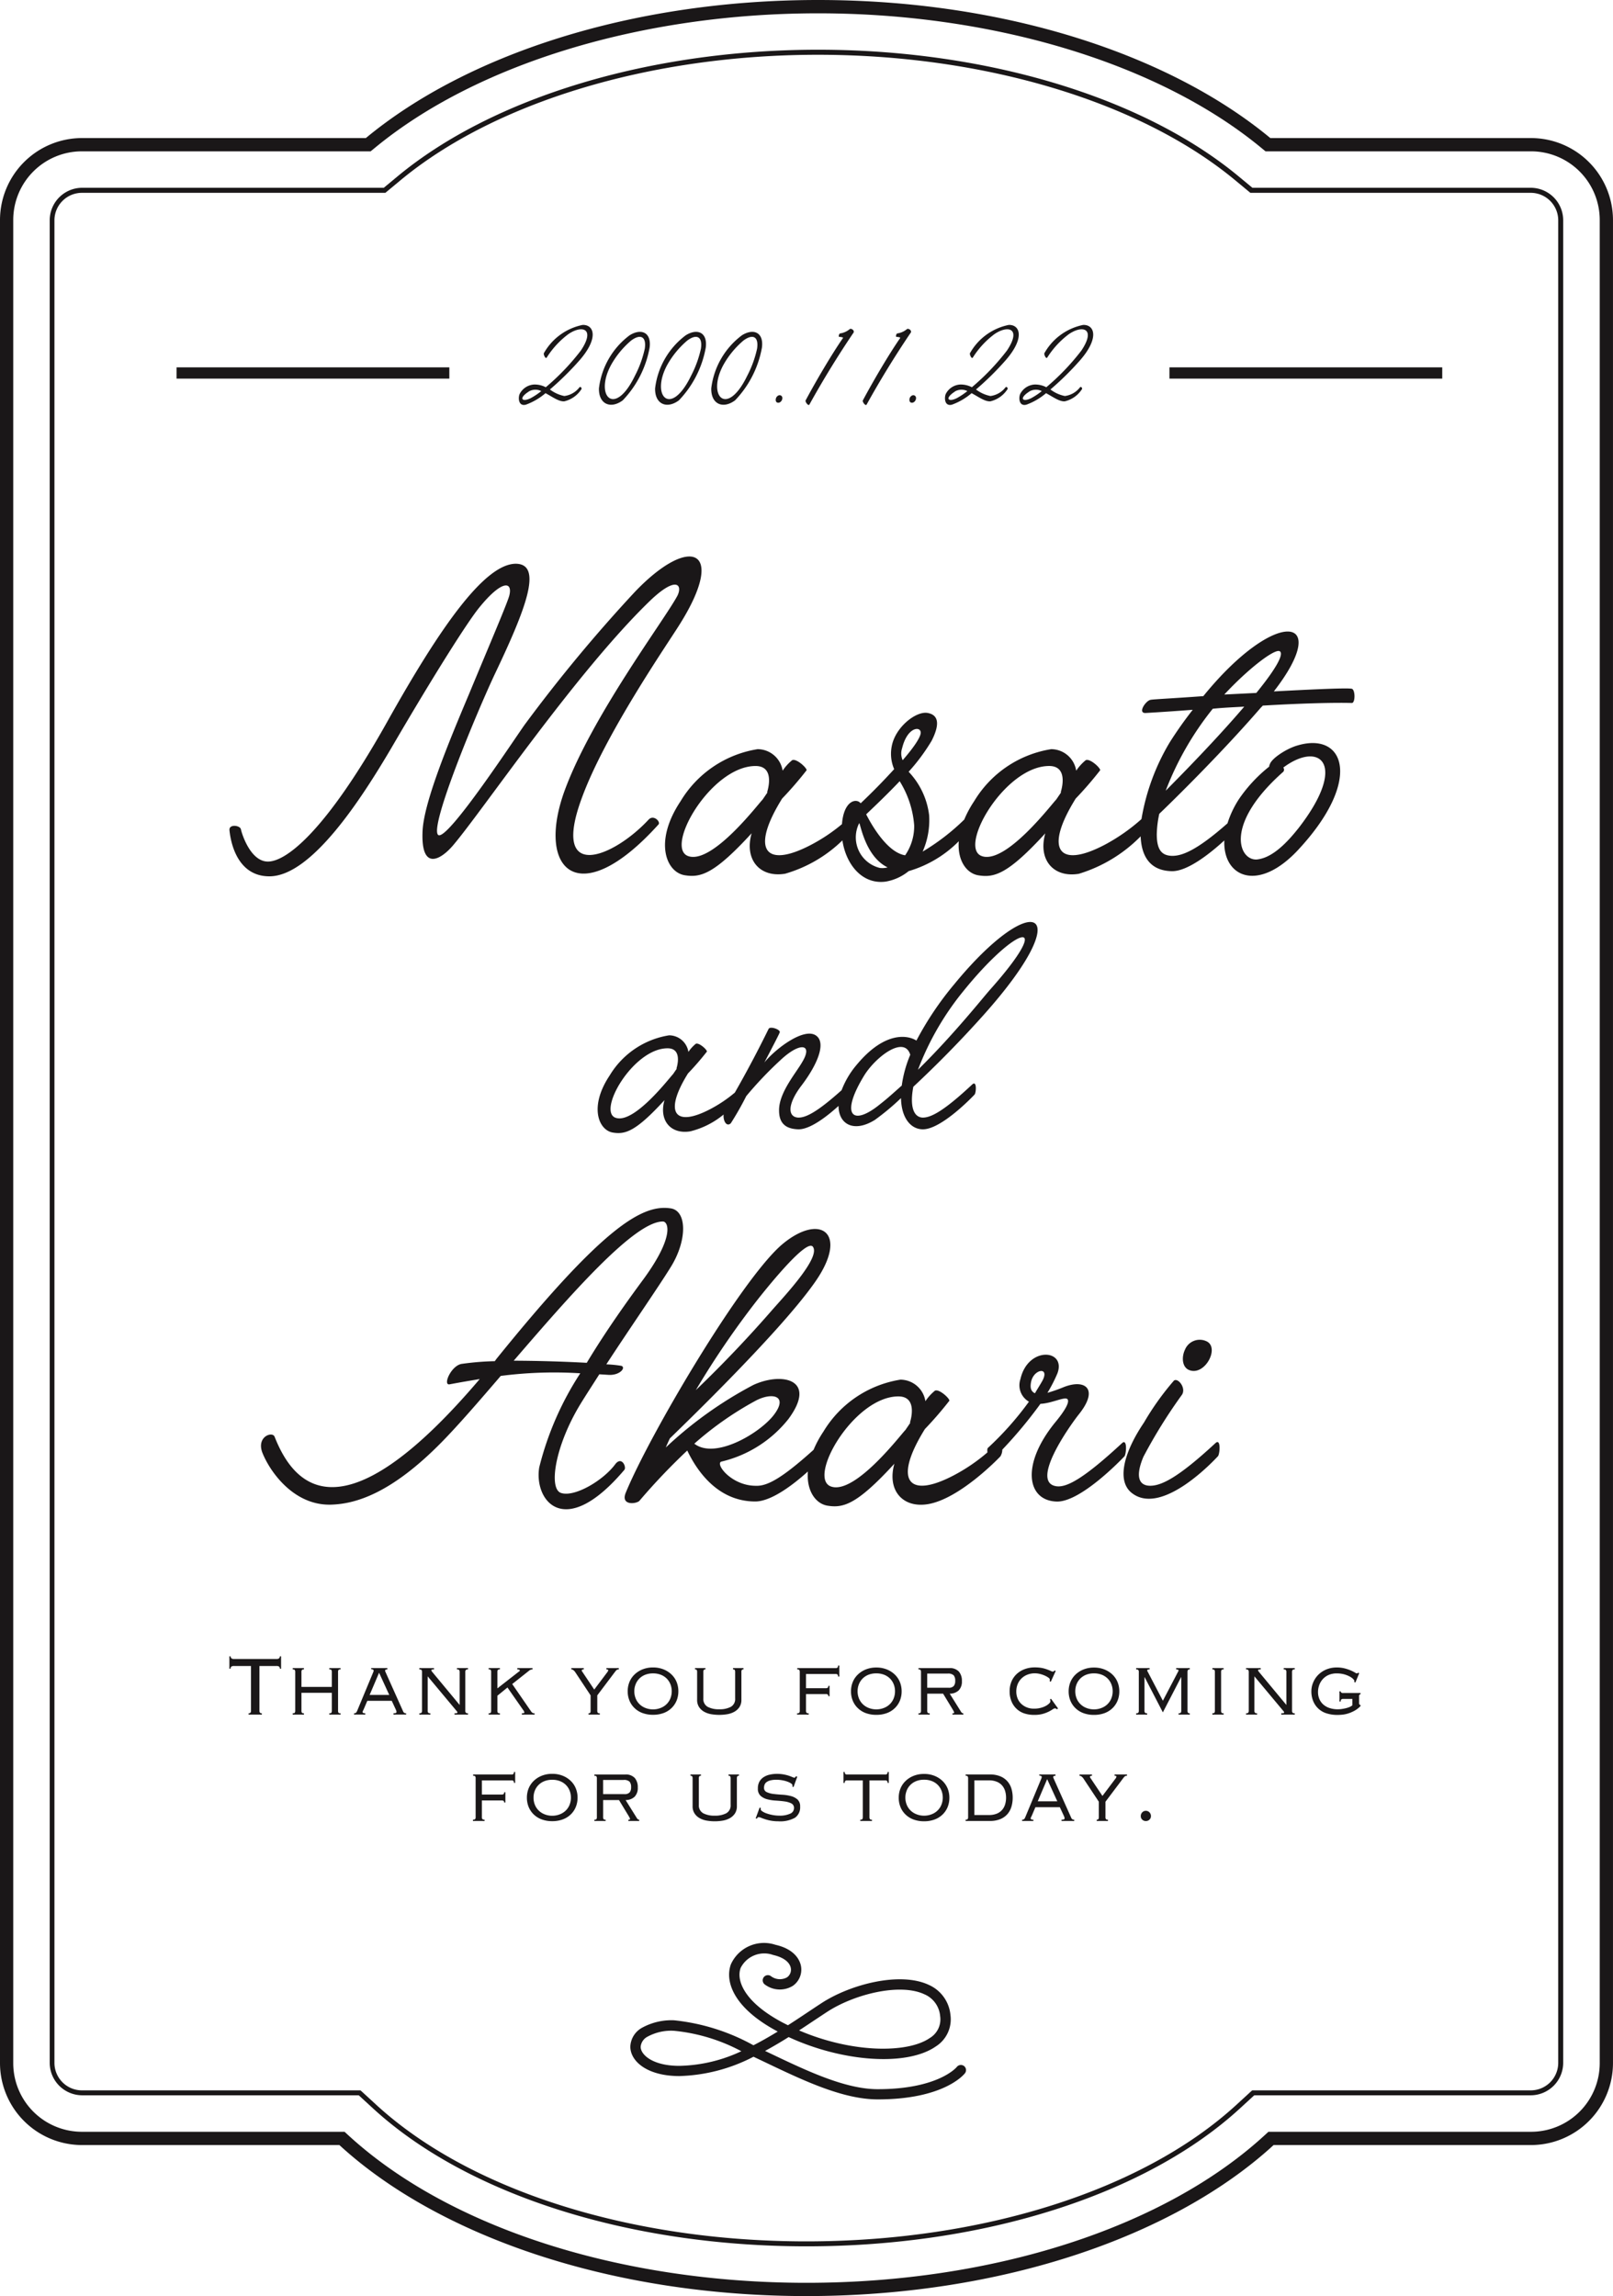
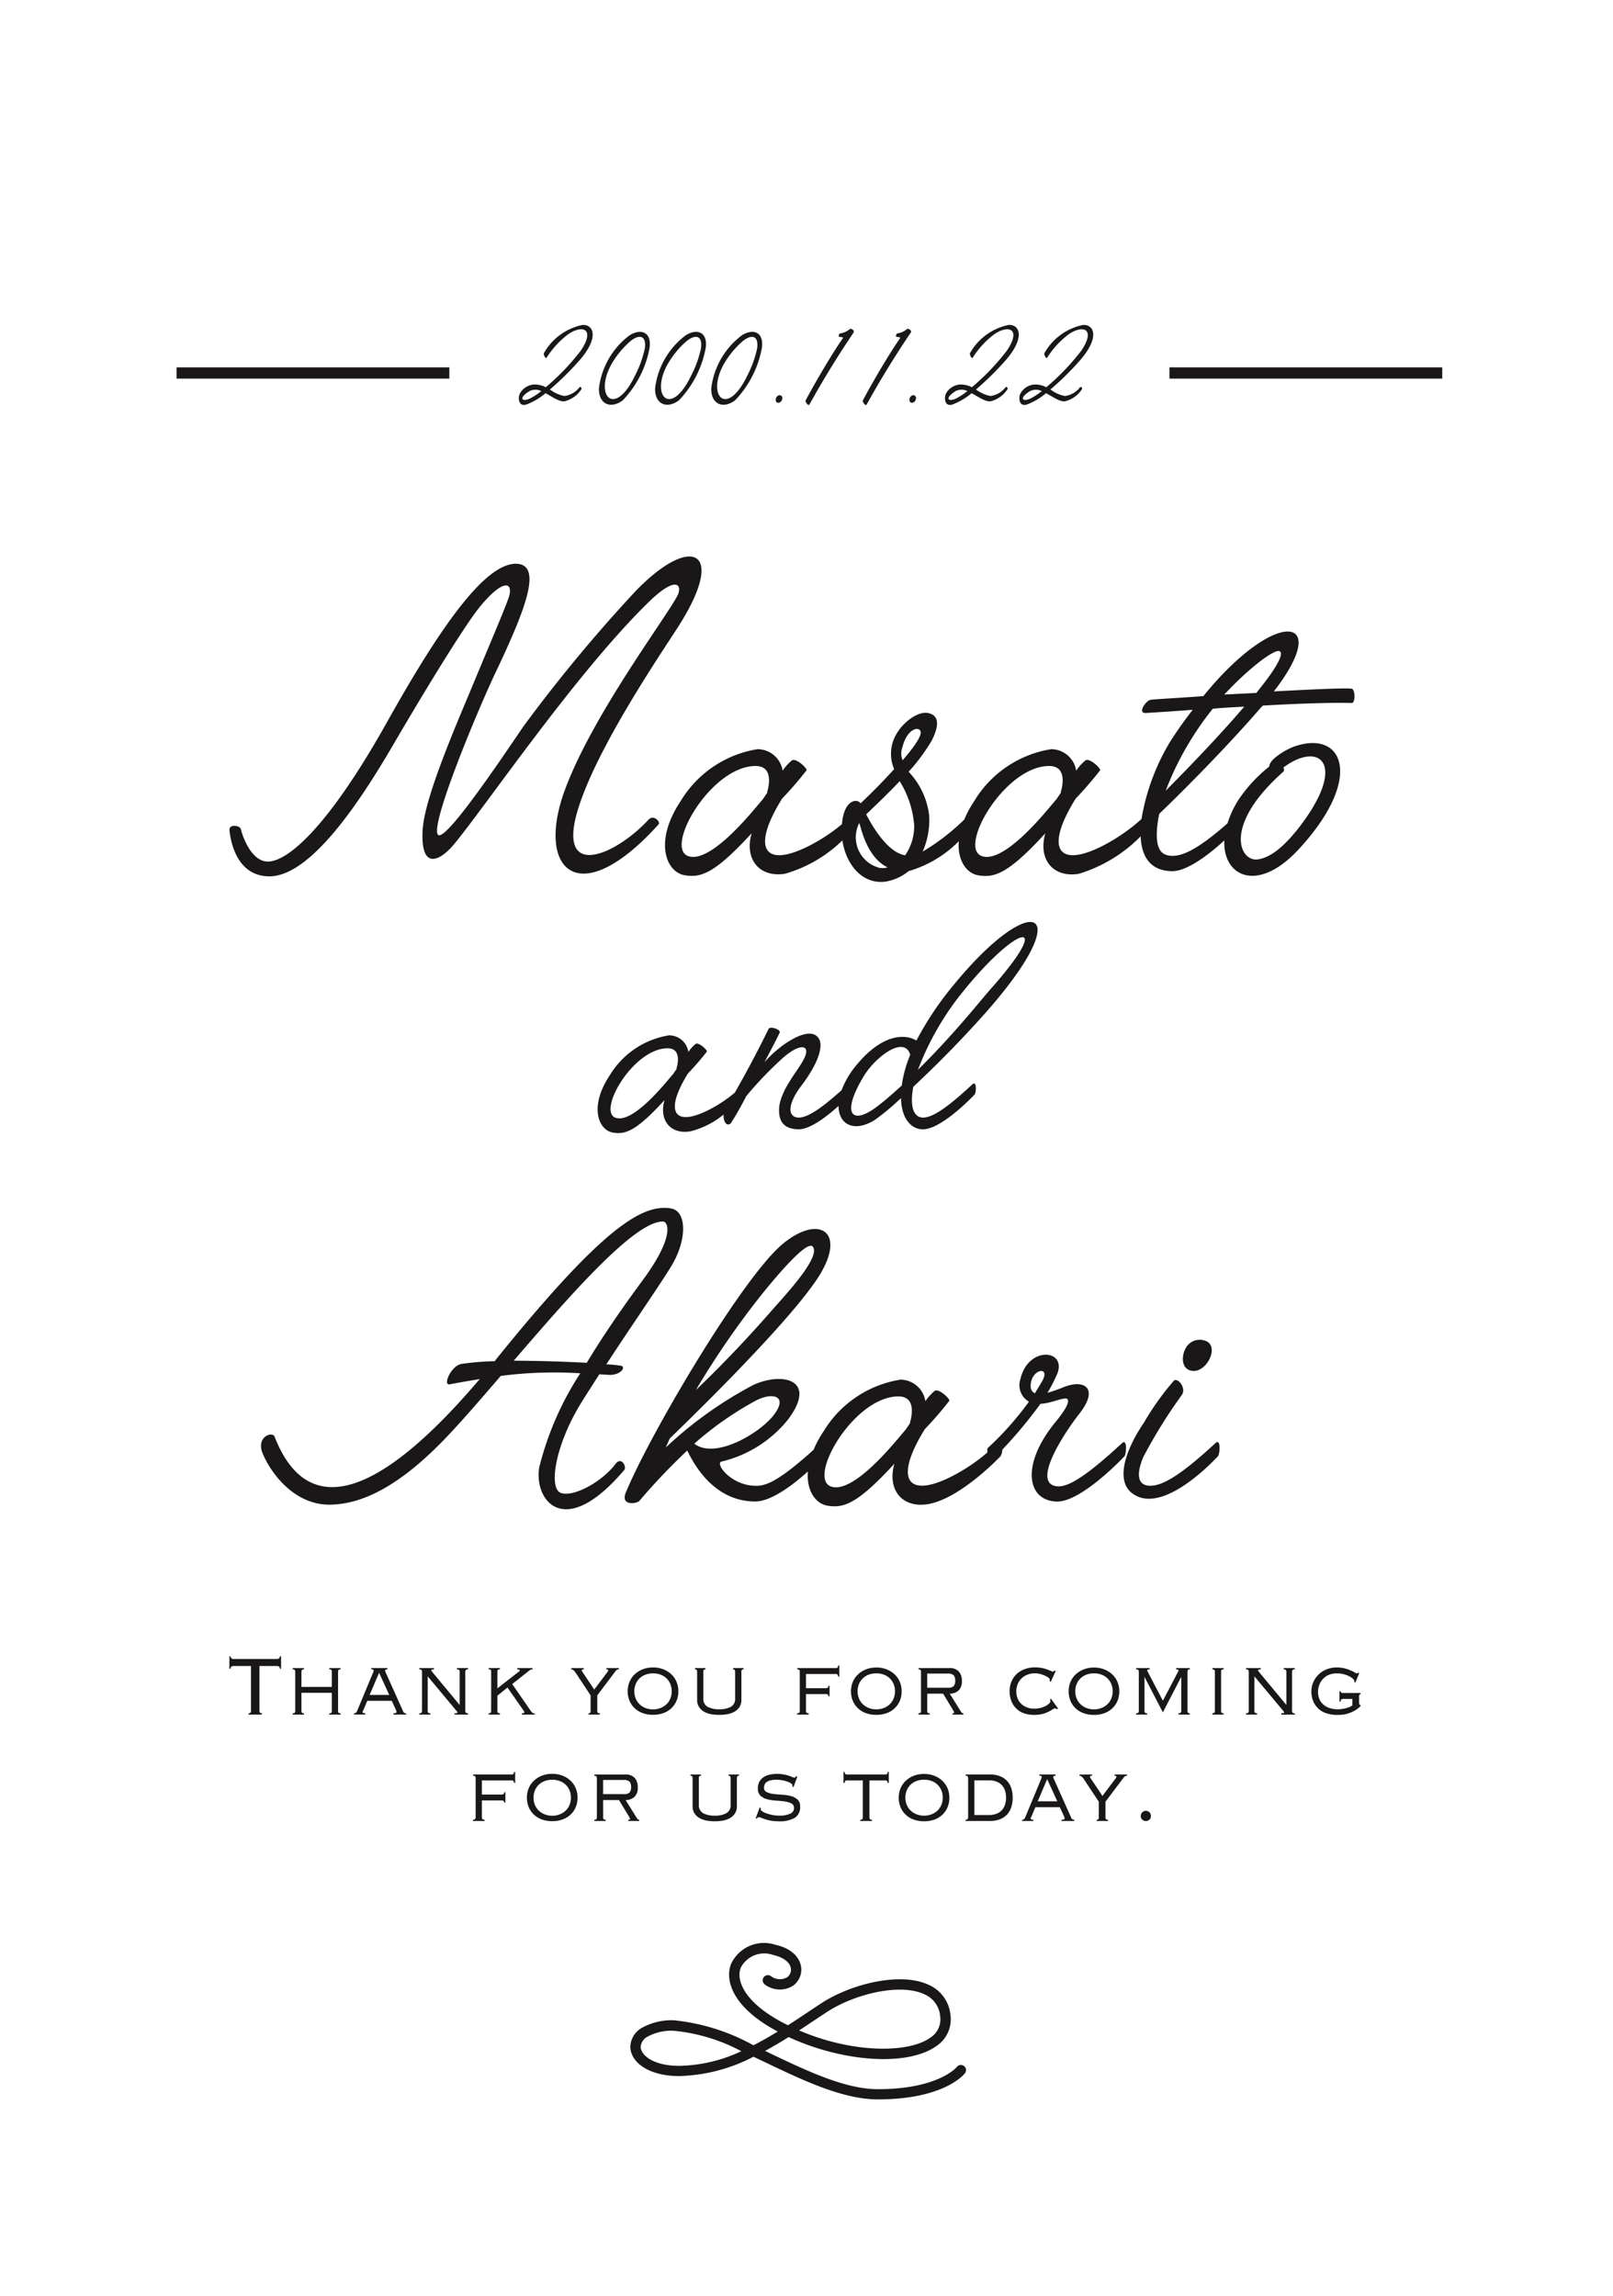
<svg xmlns="http://www.w3.org/2000/svg" height="153.224" width="107.658">
  <g fill="#1a1718">
-     <path d="M102.19 12.531h-18.6l-.922-.764c-6.382-5.291-16.875-8.449-28.066-8.449s-21.683 3.159-28.066 8.449l-.921.764H5.462a2.173 2.173 0 00-2.144 2.145v123.005a2.173 2.173 0 002.144 2.144h18.482l.952.874c6.278 5.764 17.095 9.205 28.933 9.205s22.654-3.441 28.932-9.205l.953-.874h18.476a2.173 2.173 0 002.144-2.144v-123a2.173 2.173 0 00-2.144-2.15zm1.812 125.152a1.836 1.836 0 01-1.812 1.813H83.579l-.1.087-.953.874c-6.218 5.709-16.951 9.117-28.708 9.117s-22.489-3.408-28.708-9.117l-.952-.874-.1-.087H5.447a1.837 1.837 0 01-1.813-1.813V14.681a1.837 1.837 0 011.813-1.813H25.72l.092-.076.921-.764c6.325-5.242 16.738-8.373 27.854-8.373s21.529 3.13 27.854 8.373l.922.764.092.076h18.735a1.836 1.836 0 011.812 1.813z" />
-     <path d="M102.195 9.213H84.786C78.059 3.638 67.051 0 54.602 0S31.145 3.638 24.418 9.213H5.462A5.478 5.478 0 000 14.675v123.009a5.478 5.478 0 005.462 5.462h17.19c6.6 6.062 18.094 10.078 31.176 10.078s24.573-4.016 31.177-10.078h17.19a5.479 5.479 0 005.462-5.462V14.676a5.479 5.479 0 00-5.462-5.463zm4.577 128.47a4.583 4.583 0 01-4.577 4.577H84.66l-.254.233c-6.715 6.165-18.146 9.846-30.578 9.846s-23.864-3.681-30.578-9.846l-.253-.233H5.462a4.583 4.583 0 01-4.578-4.577V14.676a4.583 4.583 0 014.578-4.577h19.275l.246-.2C31.79 4.258 42.862.889 54.602.889s22.813 3.368 29.62 9.01l.245.2h17.728a4.583 4.583 0 014.577 4.577z" />
    <path d="M17.98 58.48c2.838 0 6.209-5.293 8.113-8.518 2.9-4.977 5.108-8.448 5.876-9.395 1.5-1.857 2.237-1.787 2.036-.876-.066.385-1.335 3.33-2.7 6.625-1.436 3.4-3 7.221-3.1 9.114-.134 2.769 1.235 1.927 2.036.981 1.97-2.313 8.146-11.462 13.087-16.264 1.769-1.718 2.236-1.157 1.9-.421-.8 1.542-5.709 8.026-7.545 13.04-1.937 5.327.968 8.131 6.276 2.243.134-.175-.334-.666-.667-.316-2.337 2.524-6.544 4.241-4.474-1.4 1.536-4.241 5.676-10.236 6.51-11.568 3.238-5.118.734-6.1-2.971-2.209a101.949 101.949 0 00-7.278 8.764c-.434.56-5.275 7.992-5.842 7.431-.568-.6 2.571-8.132 3.772-10.691 2.07-4.347 3.271-7.4 1.4-7.4-2.1.035-5.074 4.311-8.547 10.515-4.14 7.4-6.777 9.36-7.979 9.36s-1.77-1.964-1.8-2.138c-.033-.281-.8-.386-.768.035.032.319.294 3.088 2.665 3.088zm68.606-8.729c-.734.21-1.736.876-1.836 1.262a.219.219 0 00-.034.141 9.889 9.889 0 00-2 2.138 6.538 6.538 0 00-.788 1.651c-2.092 1.845-3.078 2.2-3.752 2.169-.6-.035-.968-.35-.968-1.437a6.935 6.935 0 01.167-1.367c1.5-1.438 4.44-4.382 6.744-7.046l.167-.175c2.37-.141 4.674-.21 5.943-.175.233 0 .233-.876 0-.947-.268-.071-2.571.035-5.208.175 3.973-5.118.134-5.643-4.707.315-1.9.14-3.372.211-3.506.245-.334.036-.935.947-.3.877 0 0 1.269-.071 3.1-.21a26.13 26.13 0 00-1.536 2.173 14.685 14.685 0 00-1.886 5.12 12.467 12.467 0 01-2.454 1.715c-3.071 1.613-4.073.351-1.936-3.084a24.384 24.384 0 001.636-1.893c0-.175-.7-.806-.968-.667a3.156 3.156 0 00-.634.7 1.7 1.7 0 00-1.669-1.437 7.344 7.344 0 00-5.141 3.471 7.084 7.084 0 00-.661 1.226 14.71 14.71 0 01-2.778 2.139 5.2 5.2 0 00.434-2.418 5.085 5.085 0 00-1.369-2.91 12.928 12.928 0 001.535-2.068c.534-1.052.5-1.717-.267-1.857s-2.17.947-2.4 2.244a2.591 2.591 0 00.166 1.506 43.37 43.37 0 01-2.236 2.279c-.285-.366-1.13-.178-1.247 1.39a11.62 11.62 0 01-2.059 1.379c-3.072 1.613-4.073.351-1.936-3.084a24.384 24.384 0 001.636-1.893c0-.175-.7-.806-.968-.667a3.135 3.135 0 00-.634.7 1.7 1.7 0 00-1.669-1.437 7.343 7.343 0 00-5.141 3.471c-1.8 2.7-.968 4.732.267 4.941 1.069.176 1.969-.069 4.474-2.8-.5 1.752.534 2.979 2.236 2.7a9.1 9.1 0 003.822-2.224c.238 1.6 1.318 2.959 2.889 2.75a3.3 3.3 0 001.535-.7 7.766 7.766 0 003.344-1.993c-.1 1.287.52 2.142 1.3 2.273 1.069.176 1.97-.069 4.474-2.8-.5 1.752.534 2.979 2.236 2.7a9.769 9.769 0 004.128-2.5c.054 1.314.612 2.281 2.048 2.323 1.035.046 2.552-1.148 3.537-2.05-.1 2.429 2.242 3.527 4.943.613 4.334-4.669 3.066-7.893-.073-6.947zm-1.235-6.309c.3.035.268.63-1.5 2.8l-2.137.106c1.567-1.684 3.203-2.941 3.637-2.905zm-4.406 3.855c.667-.07 1.368-.1 2.1-.14-1.169 1.367-2.838 3.19-5.242 5.609a20.3 20.3 0 013.142-5.469zm-34.955 9.85c-1.736-.455 1.436-6.029 4.44-6.029 1.369 0 .768 1.752.768 1.752h.033l-.334.491c-.233.211-3.271 4.242-4.907 3.787zm14.222-7.221c.334-1.367 1.168-1.472 1.235-1.087.067.281-.467 1.052-1.2 1.893a1.11 1.11 0 01-.035-.805zm-1.5 7.991a2.1 2.1 0 01-1.369-2.979c.067-.1.367 2.209 1.9 2.945a1.323 1.323 0 01-.533.035zm1.7-.841c-1.1-.175-2.1-1.753-2.6-2.734.634-.6 1.468-1.4 2.236-2.209a6.494 6.494 0 01.968 2.944 3.424 3.424 0 01-.603 2zm5.174.07c-1.735-.455 1.436-6.029 4.441-6.029 1.369 0 .768 1.752.768 1.752h.033l-.334.491c-.232.212-3.271 4.243-4.907 3.788zm21.033-1.823c-1.168 1.472-2.036 1.964-2.737 2.033-1.2.071-2.2-2.348 1.769-5.853a.219.219 0 000-.28c2.438-1.822 4.374-.245.969 4.102zM47.184 70.172c0-.135-.542-.621-.747-.514a2.41 2.41 0 00-.49.541 1.312 1.312 0 00-1.288-1.109 5.668 5.668 0 00-3.966 2.677c-1.391 2.082-.747 3.649.207 3.812.824.135 1.52-.053 3.451-2.163-.386 1.351.412 2.3 1.726 2.081a5.586 5.586 0 002.218-1.121c-.037.447.213.843.484.58a20.334 20.334 0 001.03-1.811 25.192 25.192 0 012.318-2.433c1.314-1.217 2.137-1.027 1.416.162-.412.73-1.571 2.055-1.545 3.244 0 1.028.67 1.217 1.262 1.244.79.034 1.946-.869 2.707-1.561.005 1.233 1.029 1.8 2.418.939a16.285 16.285 0 001.751-1.46c.026 1.324.644 2.055 1.417 2.082 1.236.054 3.374-2.189 3.5-2.325.1-.135.155-.946-.155-.675-1.906 1.784-2.782 2.244-3.348 2.217-.618-.054-.824-.838-.592-2.055a74.69 74.69 0 004.661-4.758c6.464-7.219 3.348-8.516-1.931-2.082a21.258 21.258 0 00-2.524 3.758c-.54-.352-2.085-.676-3.992 1.622a5.794 5.794 0 00-1 1.688c-1.622 1.451-2.394 1.851-2.915 1.827-.7-.054-.7-.919.257-2.163 1.082-1.433 1.648-2.866.928-3.326-.8-.514-2.652.865-3.425 1.812.567-1.081 1.031-1.974 1.031-2.028 0-.19-.644-.406-.747-.216a75.785 75.785 0 01-2.254 4.253 9.044 9.044 0 01-1.634 1.1c-2.369 1.243-3.141.271-1.493-2.379a18.9 18.9 0 001.264-1.46zm17.046-3.946c3.735-4.651 6.207-5.083 1.881-.216-.464.513-2.4 2.973-4.842 5.379a18.821 18.821 0 012.961-5.164zm-6.515 5.488c.8-1.243 2.653-2.623 3.039-1.325a8.083 8.083 0 00-.567 2.055c-.463.406-.927.838-1.416 1.217-1.906 1.567-2.73.755-1.056-1.948zm-12.54-.406l-.258.379c-.18.162-2.525 3.271-3.786 2.919-1.339-.351 1.107-4.65 3.425-4.65 1.055 0 .591 1.352.591 1.352zM29.481 96.236c1.069-1.087 2.438-2.664 3.94-4.417a27.764 27.764 0 015.309-.175 20.542 20.542 0 00-2.738 6.274c-.367 2.173 1.636 4.943 5.676.175.167-.175-.167-.947-.6-.386-.8 1.087-2.7 2.209-3.605 1.928-.868-.245-.434-3.119 1.269-5.924.367-.6.8-1.262 1.269-2l.568.035c.8.07 1.235-.491.9-.6a8.184 8.184 0 00-1-.1c1.6-2.453 3.472-5.152 4.273-6.449 1.135-1.788 1.135-3.821 0-3.962-1.9-.279-4.541 1.3-11.618 10.061l-.1.14a18.389 18.389 0 00-2.17.175c-.734.071-1.335 1.473-.835 1.368.734-.14 1.369-.245 2-.35-9.382 11.041-12.486 6.9-13.688 3.855-.134-.385-1.2-.035-.835 1.017.467 1.227 2.1 3.646 4.707 3.505 1.503-.069 3.873-.699 7.278-4.17zm14.757-14.722c.367 0 .8.981-1.269 3.821-1.035 1.4-2.5 3.435-3.806 5.609a99.244 99.244 0 00-4.875-.141c3.773-4.381 8.046-9.288 9.95-9.288zm23.87 10.517a1.261 1.261 0 00.568 1.507 20.813 20.813 0 01-2.738 3.084c-.043.034-.049.157-.032.3a11.98 11.98 0 01-2.239 1.527c-3.071 1.613-4.073.351-1.936-3.084a24.281 24.281 0 001.636-1.893c0-.175-.7-.806-.968-.666a3.14 3.14 0 00-.634.7 1.7 1.7 0 00-1.669-1.437 7.344 7.344 0 00-5.141 3.471 7.126 7.126 0 00-.655 1.211c-2.143 1.929-3.107 2.431-3.853 2.4-1.636 0-2.737-1.472-2.3-1.613a8.084 8.084 0 004.473-2.839c1.97-2.664-.434-3.155-2.336-2.278a26.515 26.515 0 00-5.843 4.171c.067-.175.167-.385.267-.6.2-.21 7.178-6.87 9.648-10.376 2.371-3.33.4-4.732-2.17-2.559-2.737 2.349-8.847 12.724-10.416 16.545-.367.876.667.771.9.561a42.124 42.124 0 013.2-3.365c.568 1.191 1.937 3.4 4.54 3.4 1.071 0 2.536-1.122 3.511-2-.1 1.29.519 2.147 1.3 2.279 1.069.175 1.97-.07 4.474-2.8-.5 1.752.534 2.979 2.237 2.7 2.1-.35 4.674-3.014 4.84-3.19a.881.881 0 00.126-.448 30.1 30.1 0 002.545-3.057c.768-.035 1.6-.49 1.8-.315.166.175-.134.736-.835 1.577-2.27 2.8-1.87 5.187.1 5.258 1.6.071 4.374-2.839 4.541-3.015.133-.175.2-1.226-.167-.876-2.5 2.314-3.639 2.945-4.34 2.875-1.8-.21.7-3.821 1.436-4.767 1.4-1.718.468-2.418-.968-1.858a10.24 10.24 0 01-1.1.386 9.764 9.764 0 00.667-1.3c.602-1.615-1.969-1.825-2.469.384zm-17.494-5.364c.835-1.052 3.238-4 3.639-3.47.534.7-1.836 3.225-2.67 4.171a82.26 82.26 0 01-5.141 5.4 57.2 57.2 0 014.172-6.101zm-4.273 9.674a21.964 21.964 0 014.106-2.874c1.069-.561 2.17-.351 1.235.912-.901 1.226-3.939 3.049-5.341 1.962zm9.181 2.875c-1.736-.456 1.435-6.029 4.44-6.029 1.369 0 .768 1.752.768 1.752h.033l-.334.491c-.233.21-3.271 4.242-4.907 3.787zm14.121-7.221c-.066.175-.3.525-.567.981-.234-.105-.334-.316-.268-.7.134-.877 1.169-1.089.835-.28zm11.481 4.308c-2.5 2.314-3.673 2.91-4.474 2.84-.7-.071-.835-.736-.334-1.928a34.251 34.251 0 012.571-4.136c.3-.456-.268-1.157-.534-.947a18.314 18.314 0 00-2 2.8c-1.4 2.068-1.836 3.961-.768 4.733 2.036 1.506 5.542-2.314 5.708-2.49.131-.167.202-1.219-.169-.872zm-1.733-4.867c1.034.385 2.036-1.508 1.135-1.929a1.064 1.064 0 00-1.436.561c-.236.49-.2 1.19.301 1.368zm-60.945 19.275h-2.82c-.157 0-.236-.061-.236-.183h-.08v.832h.08a.167.167 0 01.054-.144.318.318 0 01.181-.039h1.127v2.989a.2.2 0 01-.033.123.147.147 0 01-.127.045v.085h.886v-.085a.147.147 0 01-.128-.045.2.2 0 01-.034-.123v-2.989h1.128a.32.32 0 01.181.039.168.168 0 01.054.144h.081v-.832h-.081q.004.183-.233.183zm3.533.691a.178.178 0 01.138.039.285.285 0 01.03.159v.972H20.12v-.972a.285.285 0 01.03-.159.177.177 0 01.137-.039v-.085h-.751v.085a.178.178 0 01.138.039.284.284 0 01.03.159v2.537a.284.284 0 01-.03.159c-.02.026-.066.038-.138.038v.085h.751v-.085c-.071 0-.117-.012-.137-.038a.285.285 0 01-.03-.159v-1.171h2.027v1.171a.285.285 0 01-.03.159c-.02.026-.066.038-.138.038v.085h.751v-.085c-.071 0-.117-.012-.137-.038a.29.29 0 01-.03-.159V111.6a.29.29 0 01.03-.159.177.177 0 01.137-.039v-.085h-.751zm4.921 2.791l-1.148-2.565-.031-.071a.164.164 0 01-.017-.071.068.068 0 01.051-.068.328.328 0 01.1-.017v-.085h-1.084v.07a.256.256 0 01.131.035.082.082 0 01.037.064.4.4 0 01-.034.12l-1.061 2.552a.672.672 0 01-.07.126.172.172 0 01-.145.049v.085h.752v-.085a.316.316 0 01-.14-.021.068.068 0 01-.041-.063.212.212 0 01.031-.091c.019-.038.039-.078.056-.12l.229-.536h1.631l.275.592.027.07a.244.244 0 01.013.085.067.067 0 01-.04.063.388.388 0 01-.161.021v.085h.846v-.085a.188.188 0 01-.147-.045.315.315 0 01-.06-.094zm-2.229-1.086l.63-1.48.679 1.48zm5.828-1.705a.2.2 0 01.143.039.241.241 0 01.037.159v2.177l-1.819-2.192a.4.4 0 01-.074-.12c0-.018.012-.033.037-.046a.4.4 0 01.144-.017v-.085h-.98v.085a.2.2 0 01.144.039.241.241 0 01.037.159v2.537a.241.241 0 01-.037.159.2.2 0 01-.144.038v.085h.739v-.085a.2.2 0 01-.145-.038.242.242 0 01-.036-.159v-2.27l1.9 2.276a.822.822 0 00.057.067.084.084 0 01.024.06.052.052 0 01-.027.05.531.531 0 01-.161.013v.085h.9v-.085a.2.2 0 01-.145-.038.24.24 0 01-.037-.159v-2.537a.241.241 0 01.037-.159.205.205 0 01.145-.039v-.085H30.5zm4.33 2.932v.085h.852v-.085a.246.246 0 01-.158-.042.616.616 0 01-.1-.12l-1.235-1.791 1.121-.888a.355.355 0 01.236-.091v-.085h-1.02v.085c.112 0 .167.023.167.071a.074.074 0 01-.03.06.687.687 0 01-.064.045l-1.4 1.092v-1.071a.283.283 0 01.03-.159.18.18 0 01.138-.039v-.085h-.752v.085a.179.179 0 01.138.039.283.283 0 01.03.159v2.537a.283.283 0 01-.03.159c-.021.026-.066.038-.138.038v.085h.752v-.085c-.072 0-.117-.012-.138-.038a.283.283 0 01-.03-.159v-.975l.672-.549 1.047 1.5a.36.36 0 01.08.163.044.044 0 01-.027.042.418.418 0 01-.141.017zm4.566-.038c-.018.026-.056.038-.114.038v.085h.752v-.085c-.071 0-.117-.012-.137-.038a.282.282 0 01-.031-.159v-1l1.115-1.48q.1-.134.154-.194a.217.217 0 01.169-.06v-.085h-.832v.085a.243.243 0 01.1.014.06.06 0 01.023.057.32.32 0 01-.073.134l-.859 1.142-.76-1.136a1.778 1.778 0 01-.046-.067.124.124 0 01-.028-.074c0-.048.045-.071.135-.071v-.085h-.832v.085a.225.225 0 01.143.057.554.554 0 01.118.127l1.027 1.55v1a.313.313 0 01-.024.16zm5.425-2.552a1.654 1.654 0 00-.534-.342 1.843 1.843 0 00-.7-.127 1.844 1.844 0 00-.7.127 1.645 1.645 0 00-.534.342 1.456 1.456 0 00-.34.5 1.617 1.617 0 00-.117.62 1.62 1.62 0 00.117.621 1.451 1.451 0 00.34.5 1.5 1.5 0 00.534.332 2 2 0 00.7.116 2 2 0 00.7-.116 1.51 1.51 0 00.534-.332 1.456 1.456 0 00.339-.5 1.622 1.622 0 00.117-.621 1.618 1.618 0 00-.117-.62 1.462 1.462 0 00-.339-.5zm-.073 1.59a1.138 1.138 0 01-.248.381 1.17 1.17 0 01-.394.257 1.342 1.342 0 01-.519.1 1.344 1.344 0 01-.52-.1 1.168 1.168 0 01-.393-.257 1.126 1.126 0 01-.248-.381 1.25 1.25 0 01-.088-.472 1.233 1.233 0 01.088-.466 1.141 1.141 0 01.248-.381 1.151 1.151 0 01.393-.254 1.4 1.4 0 01.52-.091 1.4 1.4 0 01.519.091 1.153 1.153 0 01.394.254 1.153 1.153 0 01.248.381 1.249 1.249 0 01.087.466 1.267 1.267 0 01-.088.472zm4.737.097v-1.832a.3.3 0 01.027-.159.133.133 0 01.114-.039v-.085h-.7v.085a.136.136 0 01.114.039.313.313 0 01.027.159v1.74a.592.592 0 01-.289.564 1.568 1.568 0 01-.771.162 1.573 1.573 0 01-.772-.162.592.592 0 01-.289-.564v-1.74a.3.3 0 01.028-.159.134.134 0 01.114-.039v-.085h-.7v.085a.137.137 0 01.115.039.321.321 0 01.027.159v1.832a.856.856 0 00.134.494.985.985 0 00.349.313 1.48 1.48 0 00.477.159 3.239 3.239 0 00.517.042 3.232 3.232 0 00.517-.042 1.484 1.484 0 00.477-.159.992.992 0 00.349-.313.862.862 0 00.135-.494zm6.285-1.719a.174.174 0 01.134.039.2.2 0 01.034.13h.08v-.734h-.08a.2.2 0 01-.034.131.174.174 0 01-.134.039h-2.558v.085a.179.179 0 01.138.039.291.291 0 01.03.159v2.537a.261.261 0 01-.033.159.2.2 0 01-.147.038v.085h.778v-.085a.2.2 0 01-.148-.038.261.261 0 01-.033-.159v-1.085h1.323a.185.185 0 01.134.035.149.149 0 01.033.106h.081v-.691h-.081a.173.173 0 01-.033.117.174.174 0 01-.134.039h-1.323v-.945zm4.293 1.777a1.635 1.635 0 00.117-.621 1.631 1.631 0 00-.117-.62 1.476 1.476 0 00-.339-.5 1.663 1.663 0 00-.534-.342 1.845 1.845 0 00-.7-.127 1.851 1.851 0 00-.7.127 1.647 1.647 0 00-.533.342 1.444 1.444 0 00-.34.5 1.616 1.616 0 00-.117.62 1.619 1.619 0 00.117.621 1.438 1.438 0 00.34.5 1.5 1.5 0 00.533.332 2.008 2.008 0 00.7.116 2 2 0 00.7-.116 1.517 1.517 0 00.534-.332 1.47 1.47 0 00.339-.5zm-.661.225a1.16 1.16 0 01-.393.257 1.346 1.346 0 01-.52.1 1.351 1.351 0 01-.521-.1 1.164 1.164 0 01-.392-.257 1.128 1.128 0 01-.249-.381 1.268 1.268 0 01-.087-.472 1.25 1.25 0 01.087-.466 1.143 1.143 0 01.249-.381 1.147 1.147 0 01.392-.254 1.41 1.41 0 01.521-.091 1.4 1.4 0 01.52.091 1.144 1.144 0 01.393.254 1.132 1.132 0 01.248.381 1.248 1.248 0 01.087.466 1.266 1.266 0 01-.087.472 1.117 1.117 0 01-.248.381zm4.17.62v.085h.725v-.085a.138.138 0 01-.087-.025.349.349 0 01-.08-.1l-.74-1.184a.869.869 0 00.6-.222.83.83 0 00.212-.617.939.939 0 00-.2-.635.809.809 0 00-.644-.233h-2.054v.085a.175.175 0 01.137.039.276.276 0 01.031.159v2.537a.276.276 0 01-.031.159c-.02.026-.065.038-.137.038v.085h.752v-.085c-.072 0-.118-.012-.138-.038a.283.283 0 01-.03-.159v-1.113h1.061l.658 1.086.054.1a.143.143 0 01.02.071.054.054 0 01-.016.046.239.239 0 01-.093.006zm-1.686-1.706v-.945h1.363a.542.542 0 01.406.117.549.549 0 01.1.37.506.506 0 01-.1.346.44.44 0 01-.342.112zm7.143 1.812a2.114 2.114 0 00.554-.063 2.3 2.3 0 00.4-.148 2.584 2.584 0 00.271-.155.325.325 0 01.164-.071.132.132 0 01.048.011.4.4 0 01.08.052l.073-.056-.47-.649-.068.042a.35.35 0 01.027.142.235.235 0 01-.073.123.93.93 0 01-.215.162 1.478 1.478 0 01-.346.137 1.747 1.747 0 01-.467.057 1.248 1.248 0 01-.476-.088 1.167 1.167 0 01-.373-.24 1.015 1.015 0 01-.242-.363 1.235 1.235 0 01-.083-.458 1.294 1.294 0 01.083-.465 1.117 1.117 0 01.245-.383 1.159 1.159 0 01.389-.262 1.337 1.337 0 01.517-.1 1.428 1.428 0 01.358.046 1.833 1.833 0 01.323.113 1.287 1.287 0 01.233.134q.087.067.087.109v.063a.229.229 0 01-.014.057l.081.042.329-.725-.08-.029c-.036.052-.072.078-.108.078a.344.344 0 01-.135-.043 2.531 2.531 0 00-.222-.091 2.205 2.205 0 00-.389-.112 2.633 2.633 0 00-.477-.036 1.869 1.869 0 00-.644.11 1.6 1.6 0 00-.531.313 1.468 1.468 0 00-.359.5 1.66 1.66 0 00-.131.676 1.7 1.7 0 00.128.677 1.413 1.413 0 00.349.5 1.381 1.381 0 00.52.3 2.11 2.11 0 00.644.093zm3.989 0a2 2 0 00.7-.116 1.525 1.525 0 00.534-.332 1.468 1.468 0 00.339-.5 1.635 1.635 0 00.117-.621 1.631 1.631 0 00-.117-.62 1.474 1.474 0 00-.339-.5 1.672 1.672 0 00-.534-.342 1.845 1.845 0 00-.7-.127 1.847 1.847 0 00-.7.127 1.661 1.661 0 00-.534.342 1.465 1.465 0 00-.34.5 1.632 1.632 0 00-.117.62 1.635 1.635 0 00.117.621 1.46 1.46 0 00.34.5 1.515 1.515 0 00.534.332 2 2 0 00.7.116zm-1.162-1.107a1.266 1.266 0 01-.087-.472 1.248 1.248 0 01.087-.466 1.131 1.131 0 01.249-.381 1.148 1.148 0 01.392-.254 1.406 1.406 0 01.521-.091 1.4 1.4 0 01.519.091 1.143 1.143 0 01.393.254 1.128 1.128 0 01.248.381 1.248 1.248 0 01.087.466 1.266 1.266 0 01-.087.472 1.114 1.114 0 01-.248.381 1.159 1.159 0 01-.393.257 1.345 1.345 0 01-.519.1 1.348 1.348 0 01-.521-.1 1.164 1.164 0 01-.392-.257 1.116 1.116 0 01-.249-.38zm6.646-1.931c.108 0 .161.026.161.077a.352.352 0 01-.04.092l-1.007 1.924-1.006-1.924a.37.37 0 01-.041-.092c0-.051.054-.077.161-.077v-.085h-.9v.085a.2.2 0 01.143.039.241.241 0 01.037.159v2.537a.241.241 0 01-.037.159.2.2 0 01-.143.038v.085h.738v-.085a.2.2 0 01-.144-.038.237.237 0 01-.037-.159v-2.213h.013l1.215 2.347 1.215-2.347h.013v2.213a.241.241 0 01-.036.159.2.2 0 01-.145.038v.085h.752v-.085a.153.153 0 01-.124-.038.284.284 0 01-.03-.159V111.6a.284.284 0 01.03-.159.156.156 0 01.124-.039v-.085H78.5zm2.417 0a.177.177 0 01.137.039.282.282 0 01.031.159v2.537a.282.282 0 01-.031.159c-.02.026-.066.038-.137.038v.085h.752v-.085c-.072 0-.117-.012-.138-.038a.277.277 0 01-.031-.159V111.6a.277.277 0 01.031-.159c.02-.025.065-.039.138-.039v-.085h-.752zm4.76 0a.2.2 0 01.143.039.242.242 0 01.037.159v2.177l-1.819-2.192a.384.384 0 01-.074-.12c0-.018.013-.033.037-.046a.4.4 0 01.144-.017v-.085h-.98v.085a.2.2 0 01.144.039.242.242 0 01.037.159v2.537a.241.241 0 01-.037.159.2.2 0 01-.144.038v.085h.739v-.085a.2.2 0 01-.144-.038.236.236 0 01-.037-.159v-2.27l1.9 2.276a.723.723 0 00.057.067.087.087 0 01.024.06.052.052 0 01-.027.05.531.531 0 01-.161.013v.085h.9v-.085a.2.2 0 01-.145-.038.241.241 0 01-.036-.159v-2.537a.241.241 0 01.036-.159.206.206 0 01.145-.039v-.085h-.738zm3.84 1.547a.1.1 0 01-.034-.081h-.081v.677h.081a.2.2 0 01.034-.131.173.173 0 01.134-.039h.612v.423a.724.724 0 01-.2.12 1.6 1.6 0 01-.259.081 3.125 3.125 0 01-.268.05 1.869 1.869 0 01-.231.017 1.72 1.72 0 01-.588-.091 1.175 1.175 0 01-.416-.247 1.019 1.019 0 01-.248-.363 1.154 1.154 0 01-.084-.441 1.368 1.368 0 01.091-.5 1.181 1.181 0 01.255-.4 1.129 1.129 0 01.393-.262 1.34 1.34 0 01.5-.091 1.88 1.88 0 01.51.063 1.8 1.8 0 01.373.149.994.994 0 01.228.166c.051.054.077.093.077.116a.49.49 0 01-.013.078l.08.035.256-.62-.081-.036a.38.38 0 00-.027.032.064.064 0 01-.053.017.424.424 0 01-.135-.063 2.422 2.422 0 00-.279-.138 2.793 2.793 0 00-.4-.134 2.047 2.047 0 00-.514-.06 1.79 1.79 0 00-.728.141 1.641 1.641 0 00-.534.366 1.613 1.613 0 00-.329.508 1.5 1.5 0 00-.114.564 1.707 1.707 0 00.131.688 1.436 1.436 0 00.359.5 1.407 1.407 0 00.544.3 2.368 2.368 0 00.685.1 3.42 3.42 0 00.4-.024 1.984 1.984 0 00.412-.1 2.231 2.231 0 00.4-.187 1.683 1.683 0 00.348-.279v-.071a.11.11 0 01-.094-.12v-.473a.139.139 0 01.021-.088.136.136 0 01.074-.039v-.084h-1.148a.2.2 0 01-.14-.029zm-55.247 5.429a.177.177 0 01-.135.038h-2.557v.085c.071 0 .117.013.137.038a.287.287 0 01.03.159v2.537a.252.252 0 01-.034.159.2.2 0 01-.147.039v.085h.779v-.085a.2.2 0 01-.148-.039.252.252 0 01-.034-.159v-1.085h1.322a.191.191 0 01.135.035.151.151 0 01.033.106h.08v-.691h-.08a.172.172 0 01-.033.116.172.172 0 01-.135.039h-1.322v-.945h1.973a.176.176 0 01.135.039.2.2 0 01.034.13h.08v-.733h-.08a.2.2 0 01-.033.132zm3.821.465a1.648 1.648 0 00-.534-.342 1.834 1.834 0 00-.7-.127 1.831 1.831 0 00-.7.127 1.643 1.643 0 00-.534.342 1.472 1.472 0 00-.34.5 1.638 1.638 0 00-.117.62 1.633 1.633 0 00.117.621 1.457 1.457 0 00.34.5 1.507 1.507 0 00.534.331 1.985 1.985 0 00.7.117 1.988 1.988 0 00.7-.117 1.512 1.512 0 00.534-.331 1.444 1.444 0 00.339-.5 1.619 1.619 0 00.118-.621 1.624 1.624 0 00-.118-.62 1.458 1.458 0 00-.339-.5zm-.073 1.589a1.124 1.124 0 01-.248.381 1.17 1.17 0 01-.394.257 1.342 1.342 0 01-.519.1 1.347 1.347 0 01-.52-.1 1.158 1.158 0 01-.392-.257 1.112 1.112 0 01-.249-.381 1.258 1.258 0 01-.087-.471 1.248 1.248 0 01.087-.466 1.116 1.116 0 01.249-.38 1.13 1.13 0 01.392-.254 1.405 1.405 0 01.52-.091 1.4 1.4 0 01.519.091 1.141 1.141 0 01.394.254 1.127 1.127 0 01.248.38 1.251 1.251 0 01.087.466 1.261 1.261 0 01-.088.471zm3.919 1.001v.085h.725v-.085a.144.144 0 01-.087-.024.36.36 0 01-.081-.1l-.739-1.185a.868.868 0 00.6-.222.832.832 0 00.212-.617.935.935 0 00-.2-.634.807.807 0 00-.644-.233H39.67v.085c.071 0 .117.013.137.038a.287.287 0 01.031.159v2.537a.281.281 0 01-.031.159c-.02.026-.066.039-.137.039v.085h.752v-.085c-.072 0-.117-.013-.137-.039a.274.274 0 01-.03-.159v-1.113h1.06l.658 1.086c.022.042.041.075.053.1a.133.133 0 01.021.071.05.05 0 01-.017.045.218.218 0 01-.092.007zm-1.685-1.706v-.945h1.363a.537.537 0 01.406.117.547.547 0 01.1.37.507.507 0 01-.1.346.442.442 0 01-.342.112zm6.11 1.298a.973.973 0 00.349.314 1.478 1.478 0 00.476.159 3.22 3.22 0 00.517.042 3.226 3.226 0 00.517-.042 1.493 1.493 0 00.477-.159.992.992 0 00.349-.314.86.86 0 00.134-.494v-1.833a.318.318 0 01.027-.159.136.136 0 01.115-.038v-.085h-.7v.085a.136.136 0 01.114.038.318.318 0 01.027.159v1.741a.593.593 0 01-.289.564 1.579 1.579 0 01-.771.162 1.58 1.58 0 01-.772-.162.593.593 0 01-.289-.564v-1.741a.317.317 0 01.027-.159.135.135 0 01.114-.038v-.085h-.7v.085a.135.135 0 01.114.038.315.315 0 01.028.159v1.833a.853.853 0 00.136.494zm4.336-.395l-.261.712.08.028a.269.269 0 01.04-.071.1.1 0 01.08-.035.515.515 0 01.168.045q.114.047.279.1a2.9 2.9 0 00.379.092 2.762 2.762 0 00.477.039 2.035 2.035 0 001.118-.236.838.838 0 00.345-.744.606.606 0 00-.177-.476 1.084 1.084 0 00-.447-.229 2.964 2.964 0 00-.58-.088q-.313-.018-.581-.052a1.46 1.46 0 01-.447-.123.3.3 0 01-.178-.293.568.568 0 01.034-.195.371.371 0 01.124-.169.686.686 0 01.251-.12 1.589 1.589 0 01.423-.046 2.139 2.139 0 01.392.036 1.978 1.978 0 01.343.091 1.088 1.088 0 01.241.12c.06.042.091.082.091.12a.311.311 0 010 .054.114.114 0 01-.009.032l.08.034.248-.69-.087-.035a.362.362 0 01-.054.081.081.081 0 01-.054.018.364.364 0 01-.127-.039 3.592 3.592 0 00-.232-.088 2.568 2.568 0 00-.346-.088 2.381 2.381 0 00-.463-.039 2.117 2.117 0 00-.479.053 1.207 1.207 0 00-.407.169.867.867 0 00-.279.3.914.914 0 00-.1.454.622.622 0 00.178.486 1.047 1.047 0 00.447.233 2.911 2.911 0 00.58.088c.208.013.4.031.58.056a1.421 1.421 0 01.447.131.327.327 0 01.178.317.4.4 0 01-.259.37 1.627 1.627 0 01-.722.13 2.34 2.34 0 01-.467-.046 2.8 2.8 0 01-.4-.109 1.191 1.191 0 01-.275-.138c-.07-.049-.1-.092-.1-.13a.668.668 0 01.013-.092zm8.373-1.819a.177.177 0 01.135.039.2.2 0 01.033.13h.081v-.733h-.081a.2.2 0 01-.033.131.178.178 0 01-.135.038h-2.525a.174.174 0 01-.134-.038.2.2 0 01-.034-.131h-.081v.733h.081a.2.2 0 01.034-.13.173.173 0 01.134-.039h1.04v2.424a.287.287 0 01-.03.159c-.021.026-.066.039-.138.039v.085h.779v-.085c-.072 0-.117-.013-.138-.039a.287.287 0 01-.03-.159v-2.424zm1.37 2.28a1.5 1.5 0 00.533.331 1.99 1.99 0 00.7.117 1.984 1.984 0 00.7-.117 1.515 1.515 0 00.534-.331 1.461 1.461 0 00.339-.5 1.632 1.632 0 00.117-.621 1.638 1.638 0 00-.117-.62 1.476 1.476 0 00-.339-.5 1.652 1.652 0 00-.534-.342 1.83 1.83 0 00-.7-.127 1.836 1.836 0 00-.7.127 1.637 1.637 0 00-.533.342 1.446 1.446 0 00-.34.5 1.623 1.623 0 00-.117.62 1.618 1.618 0 00.117.621 1.432 1.432 0 00.34.5zm.073-1.6a1.126 1.126 0 01.249-.38 1.14 1.14 0 01.393-.254 1.4 1.4 0 01.52-.091 1.4 1.4 0 01.519.091 1.132 1.132 0 01.393.254 1.114 1.114 0 01.248.38 1.248 1.248 0 01.087.466 1.258 1.258 0 01-.087.471 1.111 1.111 0 01-.248.381 1.159 1.159 0 01-.393.257 1.343 1.343 0 01-.519.1 1.344 1.344 0 01-.52-.1 1.168 1.168 0 01-.393-.257 1.123 1.123 0 01-.249-.381 1.259 1.259 0 01-.087-.471 1.248 1.248 0 01.087-.462zm6.716-.627a1.264 1.264 0 00-.473-.327 1.773 1.773 0 00-.685-.121h-1.625v.085a.18.18 0 01.138.038.3.3 0 01.03.159v2.537a.29.29 0 01-.03.159c-.021.026-.066.039-.138.039v.085h1.625a1.777 1.777 0 00.685-.12 1.273 1.273 0 00.473-.328 1.31 1.31 0 00.273-.494 2.083 2.083 0 00.087-.61 2.077 2.077 0 00-.087-.613 1.317 1.317 0 00-.273-.489zm-.147 1.551a1 1 0 01-.2.366.942.942 0 01-.356.25 1.382 1.382 0 01-.534.091h-.96v-2.314h.96a1.378 1.378 0 01.534.092.947.947 0 01.356.25 1 1 0 01.2.366 1.526 1.526 0 01.064.447 1.527 1.527 0 01-.064.452zm4.408.878l-1.148-2.566-.03-.07a.17.17 0 01-.017-.071.068.068 0 01.051-.068.332.332 0 01.1-.017v-.085h-1.086v.071a.255.255 0 01.131.035.083.083 0 01.037.064.4.4 0 01-.034.12l-1.061 2.552a.677.677 0 01-.07.126.173.173 0 01-.145.049v.085h.752v-.085a.328.328 0 01-.14-.021.067.067 0 01-.041-.063.214.214 0 01.03-.091c.019-.038.039-.078.057-.12l.229-.537h1.631l.275.592.027.071a.24.24 0 01.013.085.067.067 0 01-.04.063.4.4 0 01-.161.021v.085h.846v-.085a.188.188 0 01-.147-.045.313.313 0 01-.059-.095zm-2.23-1.085l.63-1.48.678 1.48zm5.13-1.706a.27.27 0 01.1.013.063.063 0 01.023.057.316.316 0 01-.074.134l-.859 1.142-.759-1.135a4.424 4.424 0 01-.047-.067.128.128 0 01-.027-.074c0-.047.045-.07.135-.07v-.085h-.832v.085a.227.227 0 01.143.056.555.555 0 01.117.127l1.028 1.55v1a.319.319 0 01-.027.159.135.135 0 01-.115.039v.085h.752v-.085c-.071 0-.117-.013-.137-.039a.274.274 0 01-.03-.159v-1l1.115-1.48c.066-.09.118-.154.154-.194a.214.214 0 01.168-.06v-.085h-.832zm2.087 2.34a.318.318 0 00-.239.1.347.347 0 00-.1.25.31.31 0 00.1.239.333.333 0 00.239.092.334.334 0 00.239-.092.313.313 0 00.1-.239.35.35 0 00-.1-.25.319.319 0 00-.239-.1zM35.103 27.004a4.276 4.276 0 001.307-.766c.445.234.891.575 1.256.543a1.871 1.871 0 001.134-.8c.061-.054-.041-.213-.122-.139a1.506 1.506 0 01-1.012.585 2.337 2.337 0 01-.962-.436 19.52 19.52 0 001.985-1.957c1.286-1.479.962-2.372.2-2.351a3.839 3.839 0 00-2.593 1.894c-.03.053.1.4.192.287a5.831 5.831 0 011.428-1.553c.912-.638 1.854-.415.851 1.085a15.648 15.648 0 01-2.34 2.446 1.6 1.6 0 00-.789-.181 1.154 1.154 0 00-.953.628c-.108.236-.098.852.418.715zm.183-.873a.871.871 0 01.841-.032 4.7 4.7 0 01-.719.479c-.578.276-.811 0-.122-.443zm6.279.585a6.82 6.82 0 001.793-3.52c.132-1.011-.557-1.309-1.337-.82a5.188 5.188 0 00-2.045 3.543c-.021 1.063.789 1.393 1.589.797zm-.78-2.362a5.924 5.924 0 011.338-1.627c.628-.468 1.033-.266.912.542a7.235 7.235 0 01-.659 1.809c-1.353 2.807-2.715 1.35-1.591-.724zm4.528 2.362a6.818 6.818 0 001.792-3.52c.132-1.011-.557-1.309-1.337-.82a5.188 5.188 0 00-2.044 3.543c-.021 1.063.789 1.393 1.589.797zm-.78-2.362a5.926 5.926 0 011.337-1.627c.628-.468 1.033-.266.912.542a7.238 7.238 0 01-.659 1.809c-1.356 2.807-2.713 1.35-1.59-.724zm4.528 2.362a6.824 6.824 0 001.793-3.52c.132-1.011-.557-1.309-1.337-.82a5.191 5.191 0 00-2.045 3.543c-.021 1.063.789 1.393 1.589.797zm-.78-2.362a5.909 5.909 0 011.337-1.627c.628-.468 1.033-.266.912.542a7.234 7.234 0 01-.658 1.809c-1.358 2.807-2.715 1.35-1.591-.724zm3.597 2.51c.253.085.456-.319.264-.457-.122-.085-.264 0-.335.128-.051.117-.051.287.071.329zm2.147.129a63.366 63.366 0 012.916-4.755c.142-.149-.081-.33-.213-.287a1.277 1.277 0 01-.658.3c-.071.011-.111.213-.071.224.2.021.294.042.263.085-.739 1.064-1.792 2.851-2.491 4.16-.05.081.187.411.254.273zm3.819 0a63.366 63.366 0 012.916-4.755c.143-.149-.08-.33-.213-.287a1.278 1.278 0 01-.659.3c-.07.011-.111.213-.07.224.2.021.293.042.262.085-.739 1.064-1.792 2.851-2.49 4.16-.052.081.182.411.254.273zm2.886-.458c-.05.117-.05.287.071.329.253.085.456-.319.263-.457-.121-.085-.262 0-.334.128zm2.811.469a4.267 4.267 0 001.307-.766c.446.234.891.575 1.257.543a1.872 1.872 0 001.133-.8c.061-.054-.04-.213-.121-.139a1.511 1.511 0 01-1.012.585 2.334 2.334 0 01-.962-.436 19.515 19.515 0 001.985-1.957c1.286-1.479.962-2.372.2-2.351a3.838 3.838 0 00-2.592 1.894c-.03.053.1.4.192.287a5.823 5.823 0 011.427-1.553c.912-.638 1.854-.415.851 1.085a15.676 15.676 0 01-2.339 2.446 1.6 1.6 0 00-.79-.181 1.154 1.154 0 00-.952.628c-.105.236-.095.852.416.715zm.183-.873a.871.871 0 01.841-.032 4.737 4.737 0 01-.719.479c-.573.276-.805 0-.117-.443zm4.786.873a4.275 4.275 0 001.307-.766c.445.234.891.575 1.256.543a1.871 1.871 0 001.134-.8c.061-.054-.041-.213-.121-.139a1.51 1.51 0 01-1.013.585 2.336 2.336 0 01-.962-.436 19.438 19.438 0 001.985-1.957c1.286-1.479.962-2.372.2-2.351a3.84 3.84 0 00-2.593 1.894c-.03.053.1.4.193.287a5.831 5.831 0 011.428-1.553c.912-.638 1.853-.415.851 1.085a15.653 15.653 0 01-2.34 2.446 1.6 1.6 0 00-.789-.181 1.156 1.156 0 00-.953.628c-.109.236-.099.852.417.715zm.183-.873a.871.871 0 01.841-.032 4.7 4.7 0 01-.719.479c-.578.276-.811 0-.122-.443zm-56.91-1.617h18.208v.752H11.783zm66.27 0h18.208v.752H78.053zM63.856 137.94c-.012.015-1.225 1.478-5.271 1.478-2.172 0-4.736-1.224-7.216-2.408l-.305-.146a28.504 28.504 0 001.573-.924c3.606 1.668 7.888 1.967 9.817.629a2.141 2.141 0 00.981-2.119 2.443 2.443 0 00-1.459-2c-1.9-.884-5.2-.047-7.156 1.232-.28.183-.568.374-.861.569-.446.3-.9.6-1.368.9-.1-.048-.193-.1-.29-.146-2.612-1.365-3.177-2.834-2.868-3.677a1.763 1.763 0 012.168-.868c.672.152 1.1.467 1.179.867a.618.618 0 01-.259.632.986.986 0 01-1.087-.1.346.346 0 00-.476.113.347.347 0 00.114.477 1.662 1.662 0 001.842.074 1.318 1.318 0 00.545-1.331c-.062-.323-.354-1.106-1.706-1.411a2.425 2.425 0 00-2.969 1.3c-.423 1.15.181 2.93 3.125 4.49-.528.323-1.069.634-1.621.916a13.839 13.839 0 00-5.3-1.667 4.074 4.074 0 00-2.117.488 1.5 1.5 0 00-.8 1.272c0 .975 1.124 1.962 3.273 1.962a11.365 11.365 0 004.948-1.29l.782.372c2.55 1.217 5.185 2.475 7.514 2.475 4.434 0 5.764-1.676 5.818-1.747a.344.344 0 00-.064-.481.349.349 0 00-.486.069zm-9.514-3.111c.292-.193.578-.384.855-.565 1.813-1.185 4.851-1.943 6.488-1.185a1.736 1.736 0 011.063 1.457 1.451 1.451 0 01-.688 1.466c-1.481 1.029-5.189 1.014-8.726-.506.346-.225.682-.45 1.008-.667zm-9 3.032c-1.781 0-2.582-.743-2.582-1.271a.847.847 0 01.472-.684 3.3 3.3 0 011.755-.385 11.97 11.97 0 014.493 1.363 10.159 10.159 0 01-4.138.977z" />
  </g>
</svg>